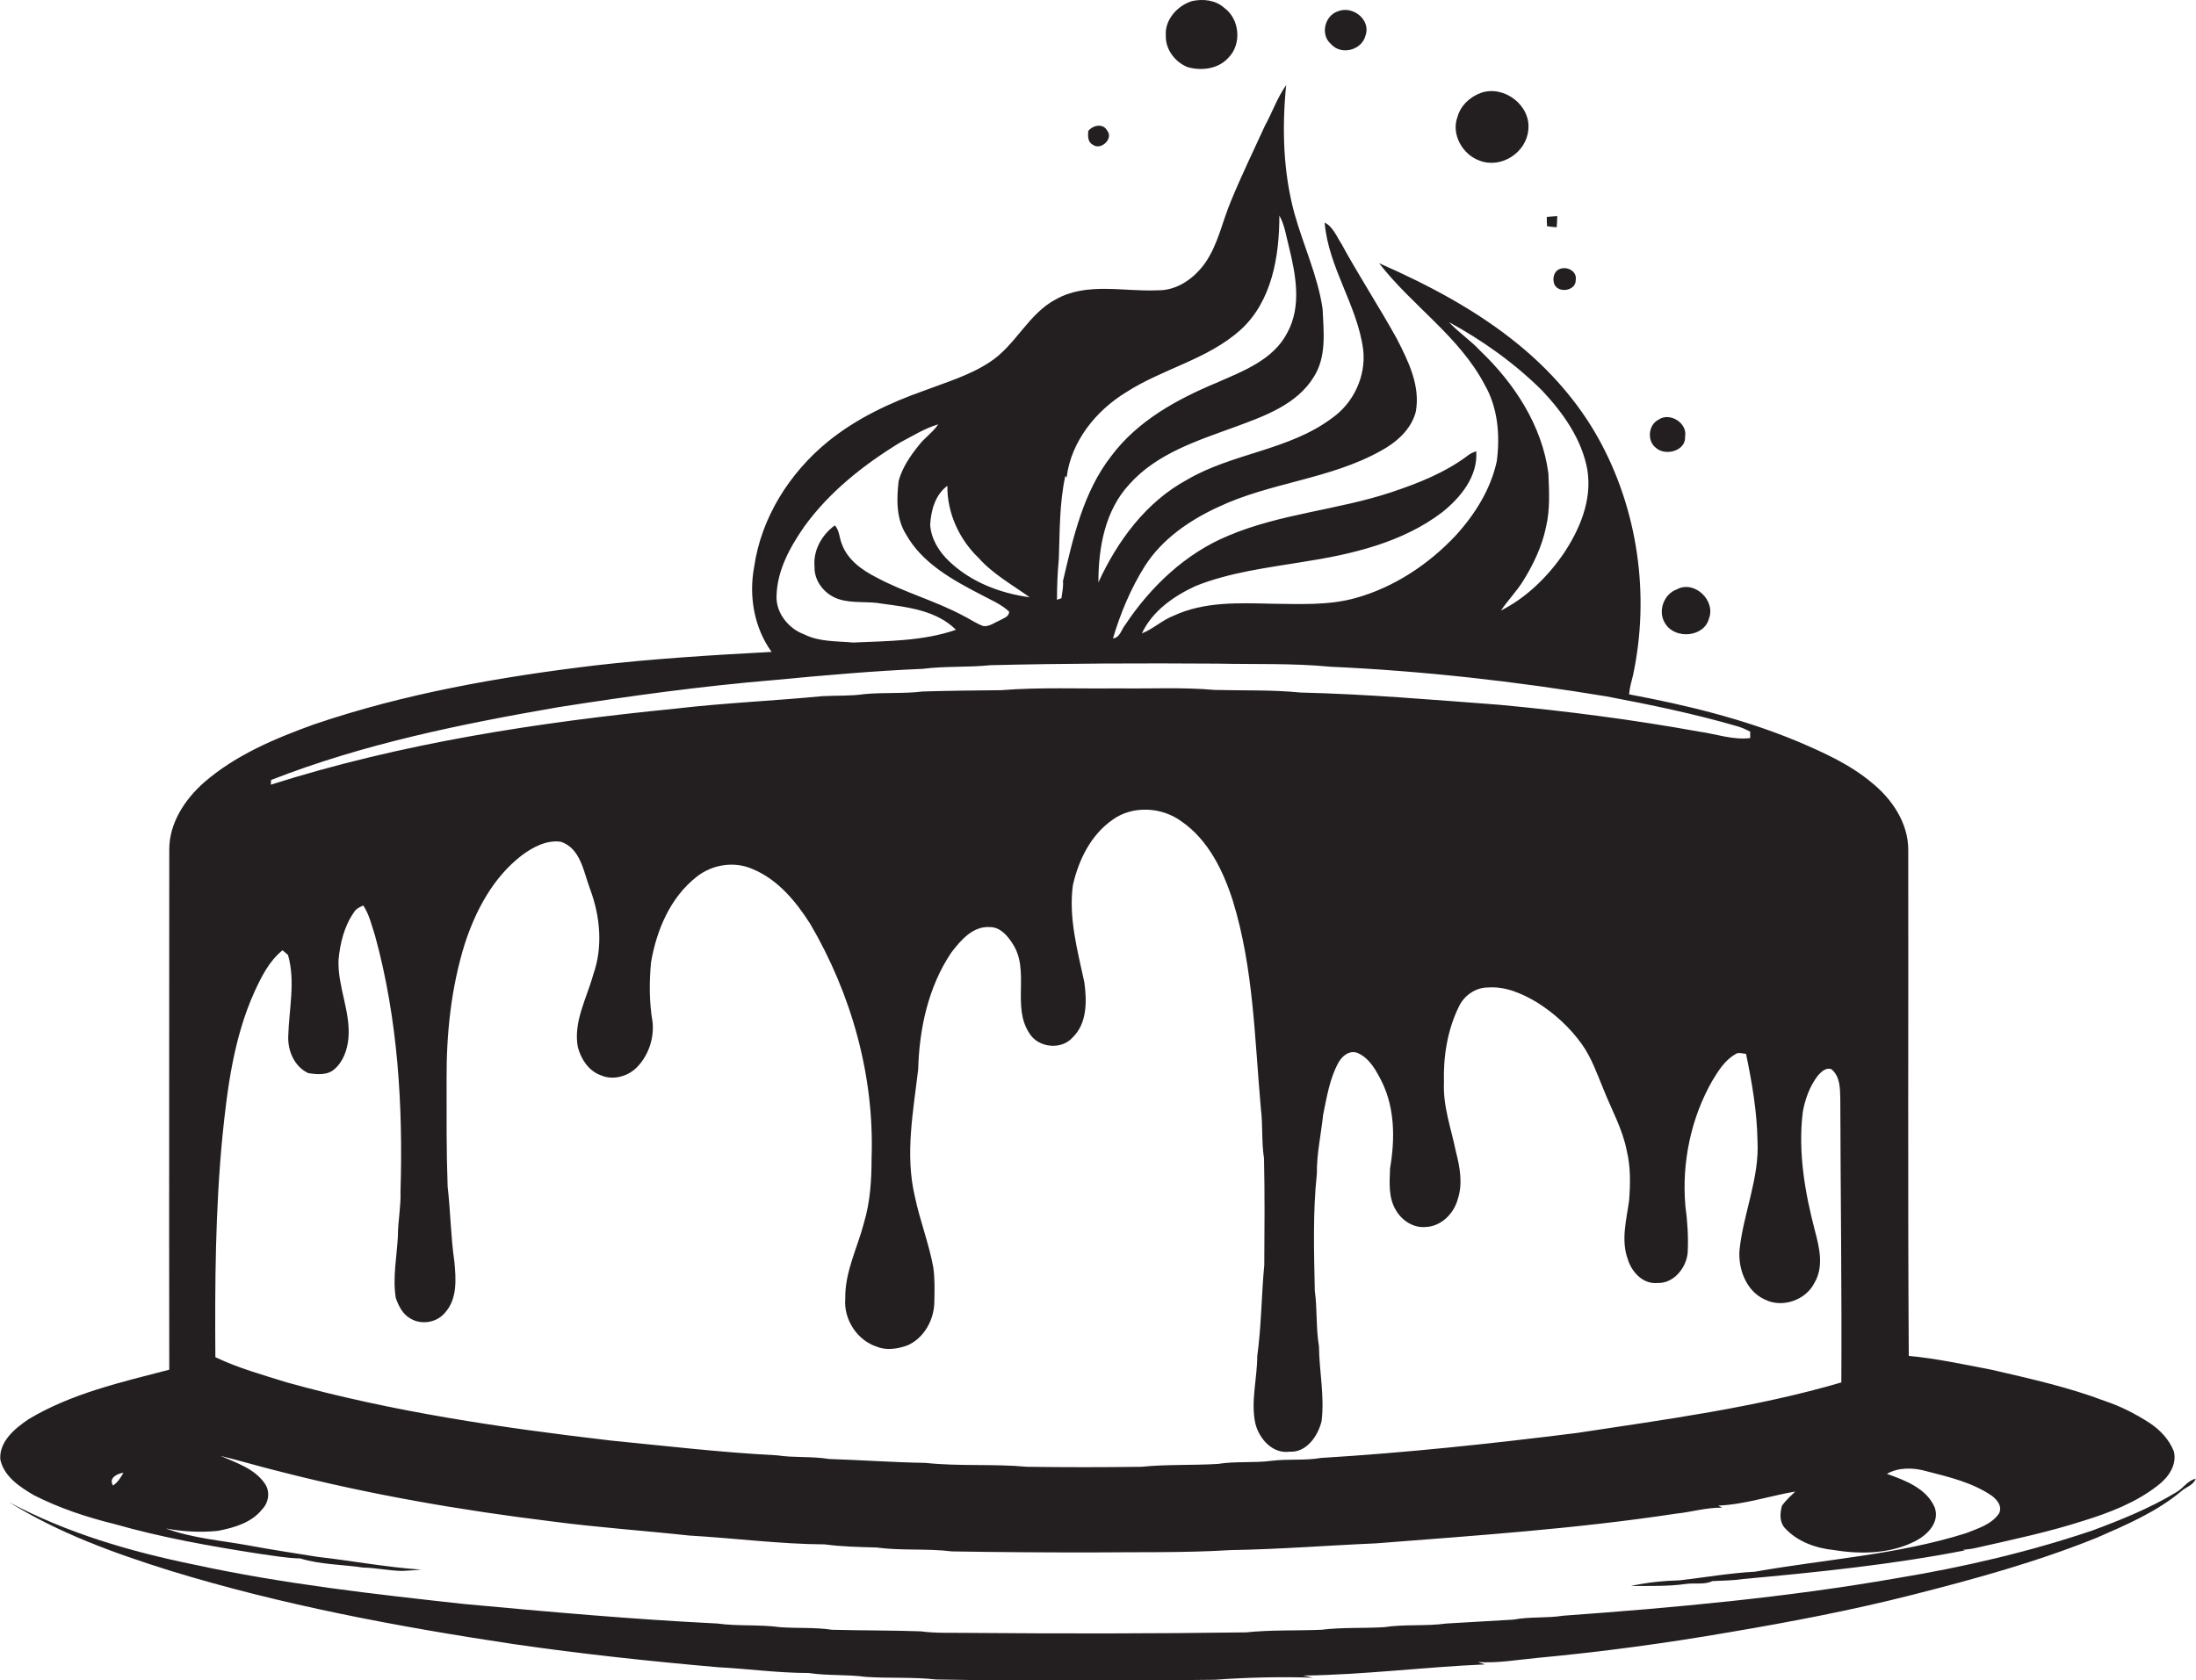
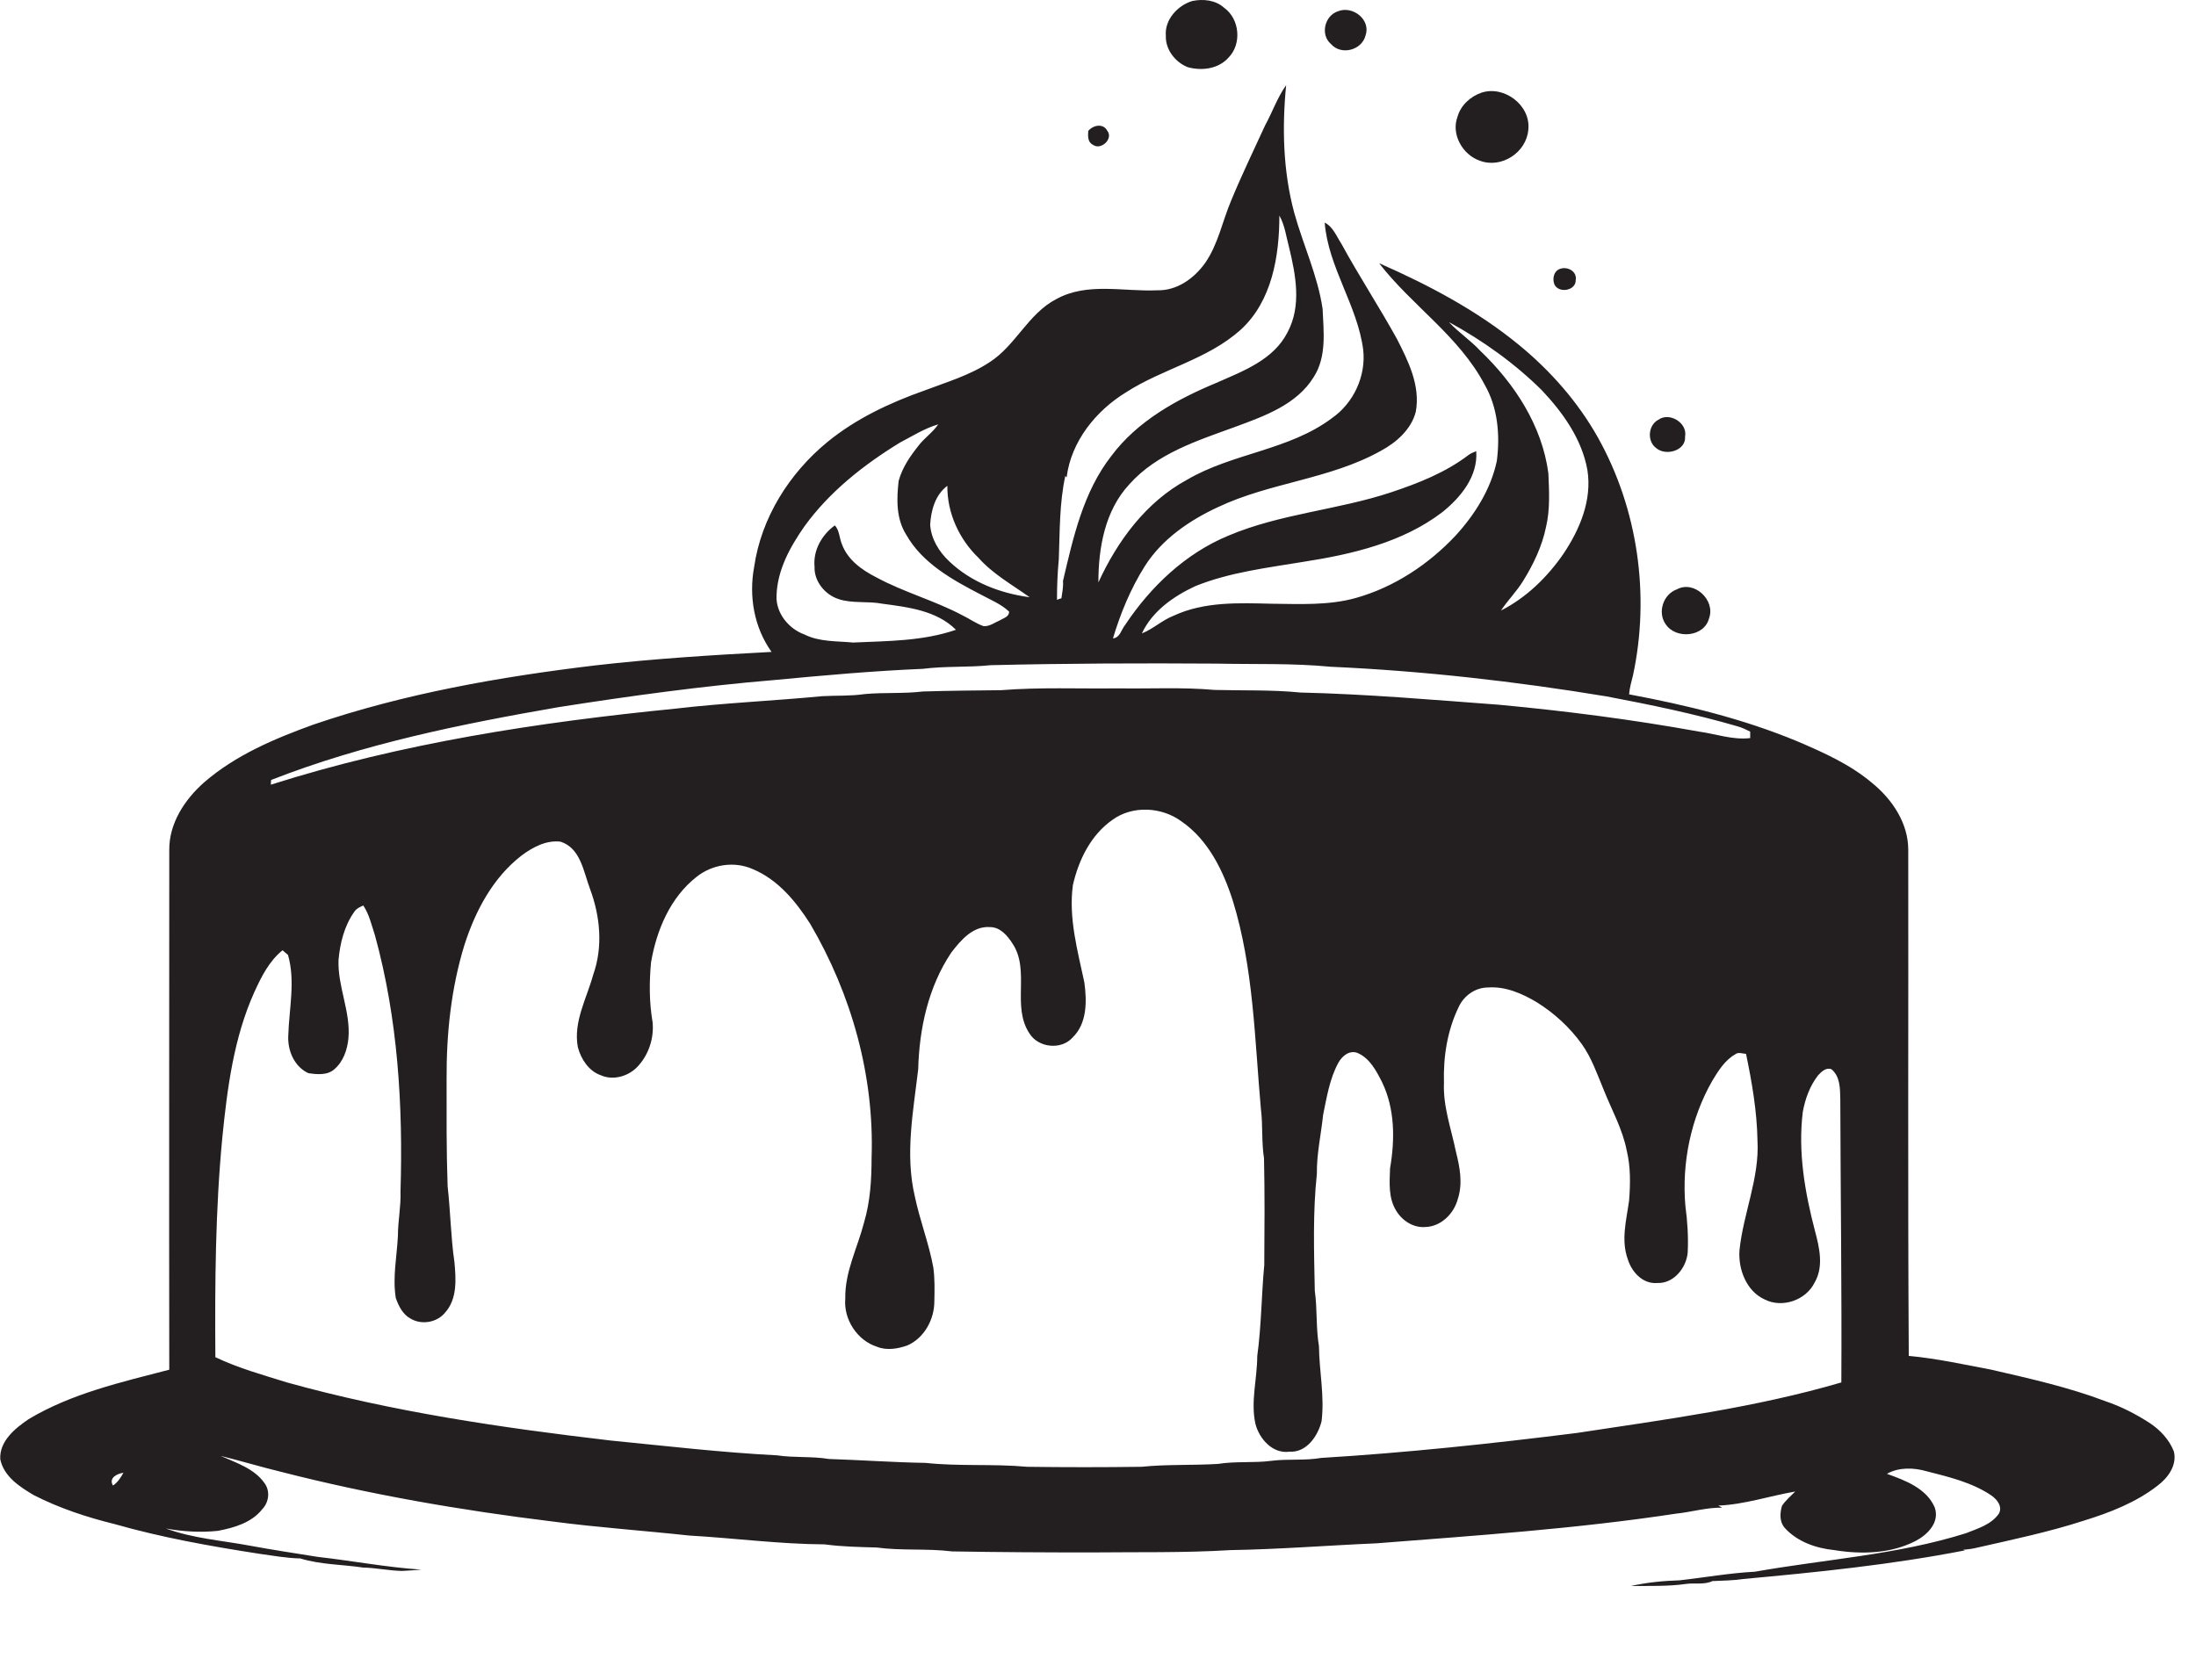
<svg xmlns="http://www.w3.org/2000/svg" version="1.1" id="Layer_1" x="0px" y="0px" viewBox="0 0 843.3 645.4" enable-background="new 0 0 843.3 645.4" xml:space="preserve">
  <g>
    <path fill="#231F20" d="M456.1,25.8c5.4,1.5,11.8,0.7,15.7-3.7c5.1-5.2,4.3-14.8-1.7-19.1c-3.3-3-8.1-3.5-12.3-2.6   c-5.6,1.7-10.6,7.2-10.1,13.3C447.5,19,451.3,23.9,456.1,25.8z" />
    <path fill="#231F20" d="M524.4,13.6c2.1-6-4.9-11.5-10.5-9.3c-5.2,1.6-7,9-2.8,12.6C515,21.4,523,19.3,524.4,13.6z" />
    <path fill="#231F20" d="M13,574.3c9.8,5,20.4,8.5,31,11.1c18.2,5.2,36.8,8.5,55.5,11.4c5.2,0.7,10.5,1.7,15.8,1.8   c7.8,2.4,16.1,2.3,24.1,3.5c5,0.1,9.9,1.2,15,1.3c2.5-0.1,4.9-0.3,7.4-0.5c-13.4-0.9-26.5-3.4-39.8-4.9c-8.7-1.4-17.4-2.7-26-4.3   c-10.8-2-21.9-2.8-32.3-6.6c6.6,1.2,13.3,1.6,20,0.9c6.2-1.2,12.9-3.1,17-8.3c2.6-2.7,3.1-7,0.9-10c-3.9-5.6-10.8-7.8-16.9-10.5   c7.7,1.9,15.3,4.2,23.1,6.1c34.3,8.8,69.2,14.8,104.3,19.1c17.4,2.3,35,3.5,52.5,5.4c17.4,1,34.7,3.3,52.1,3.4   c6.6,0.9,13.3,1,19.9,1.2c9.6,1.3,19.3,0.3,29,1.5c17.7,0.3,35.4,0.4,53,0.4c18-0.2,36,0.2,53.9-0.9c18.7-0.3,37.4-1.8,56-2.6   c38.4-3,76.9-5.6,115.1-11.4c5.9-0.6,11.7-2.4,17.7-2.3c-0.5-0.3-1-0.6-1.5-0.8c10.1-0.4,19.7-3.7,29.6-5.4   c-1.8,1.8-3.7,3.4-5.1,5.5c-0.8,2.8-1,6.2,1.1,8.5c4.8,5.3,12,7.8,19,8.5c10.4,1.7,21.7,1.4,31.2-3.5c4.6-2.4,9.3-7.1,7.4-12.8   c-3.1-7.4-11.4-10.5-18.4-13c4.6-2.6,10.3-2.4,15.2-1c8.6,2.2,17.5,4.3,24.9,9.3c2.2,1.5,4.4,4.3,2.9,7c-2.9,4.2-8.1,5.7-12.6,7.5   c-26.3,8.3-54,10-81.1,14.8c-9.6,0.5-19.2,2.2-28.8,3.3c-6.3,0.2-12.7,0.8-18.8,2.2c7-0.1,14.1,0.2,21.1-0.8   c3.4-0.5,7.1,0.4,10.2-1.1c3.9-0.2,7.9-0.2,11.8-0.8c28.5-2.6,57-5.5,85.2-11l-0.8-0.2c1.9-0.2,3.8-0.4,5.7-0.9   c13.7-3.1,27.4-6,40.7-10.3c10-3.1,20.1-7,28.4-13.5c4-3,7.5-7.9,6.2-13.1c-1.8-4.6-5.3-8.3-9.4-11c-5.3-3.4-10.9-6.3-16.9-8.3   c-14.2-5.4-29.1-8.7-43.8-12.1c-10.5-2-21-4.3-31.7-5.3c-0.4-64.8-0.1-129.6-0.2-194.4c0-10.2-6.1-19.3-13.8-25.6   c-8.5-7.2-18.8-11.8-28.9-16.1c-20.7-8.6-42.6-13.9-64.5-18c0.2-2.5,0.9-4.9,1.5-7.3c6.6-30.8,1.9-63.9-13.5-91.4   c-7.7-13.7-18.3-25.7-30.4-35.6c-16.1-13.2-34.7-23-53.6-31.3c12.6,16.3,30.7,28,40.5,46.6c5.1,8.8,6,19.4,4.7,29.4   c-2.3,10.8-8.4,20.5-15.8,28.6c-10.4,11.1-23.7,19.9-38.4,24c-10.4,2.9-21.4,2.3-32.1,2.2c-12.7-0.3-26-0.9-37.8,4.6   c-4.4,1.7-7.9,5.1-12.2,6.8c4-8.6,12.2-14.3,20.6-18.2c13.2-5.3,27.5-7,41.4-9.3c18.7-2.9,38.1-7.4,53.4-19.1   c7.1-5.7,13.7-13.8,13-23.4c-1,0.4-2.1,0.8-3,1.5c-8.8,6.7-19.2,10.8-29.7,14.3c-20.5,6.8-42.6,8.2-62.6,16.7   c-16.4,6.8-29.8,19.6-39.5,34.2c-1.5,1.8-2,5-4.7,5.2c2.9-9.7,6.8-19.1,12.2-27.7c6.6-10.4,17.1-17.6,28.1-22.7   c20-9.5,43-10.7,62.5-21.6c6-3.2,11.8-8.3,13.5-15.1c1.8-10-2.9-19.4-7.3-28c-6.8-12.3-14.6-24.2-21.3-36.5   c-1.9-2.9-3.2-6.5-6.4-8.1c1.4,17.3,12.6,31.8,14.8,48.9c1.1,10.1-3.7,20.4-12,26.2C495,173,473.3,174,455.8,184.3   c-15.7,8.5-26.7,23.5-34,39.4c0-13.3,2.5-27.6,11.9-37.7c10.6-11.9,26.3-16.8,40.8-22.1c11.1-4.1,23.5-8.5,30-19.1   c5-7.8,3.8-17.4,3.4-26.2c-1.9-12.8-7.5-24.6-10.9-36.9c-4.3-16-4.7-32.7-3.1-49c-3.4,4.8-5.3,10.4-8.1,15.5   c-4.4,9.6-9,19.1-13,28.8c-3.4,8-5,16.8-10,24c-4.2,5.9-10.8,10.7-18.4,10.5c-12.9,0.6-26.9-3.2-38.8,3.4   c-10.8,5.6-15.6,17.9-25.7,24.3c-7.6,5-16.5,7.6-24.9,10.8c-13.3,4.7-26.3,10.8-37.3,19.8c-14.6,12-25.4,29.1-28.1,48   c-2.1,11.2,0,23.3,6.7,32.6c-22.7,1.2-45.3,2.6-67.9,5.2c-36.6,4.4-73.1,10.8-108,22.7c-14.9,5.4-29.9,11.7-42,22.2   c-7.5,6.6-13.5,15.8-13.4,26c0,66.5-0.1,133.1,0,199.6c-18.4,4.8-37.5,9.1-54,19c-5.2,3.5-11.3,8.5-10.9,15.4   C1.5,567.2,7.6,571.1,13,574.3z M568.4,134.7c-3.7-4-8.3-7-12-11c13,7.1,25.2,15.8,35.7,26.2c8.1,8.6,15.4,18.8,17.5,30.7   c1.8,11.5-2.9,22.7-9.2,32.1c-6.2,9-14.3,16.9-24,21.8c2.6-3.9,5.9-7.2,8.4-11.2c4-6.4,7.4-13.5,8.9-20.9   c1.6-6.7,1.2-13.7,0.9-20.6C592.2,163.5,581.6,147.3,568.4,134.7z M406.6,214.8c0.4-10.7,0.2-21.5,2.5-32l0.5,0.6   c1.7-13.8,11.2-25.6,22.8-32.7c14.1-9.1,31.3-12.6,44-24c12.1-11,14.9-28.4,14.9-43.9c2.1,3.7,2.6,8,3.7,12.1   c2.6,10.7,4.9,22.6-0.6,32.8c-5.4,10.6-17.2,14.9-27.4,19.4c-15.1,6.3-30.2,14.6-40.2,28c-10.8,13.8-14.7,31.4-18.6,48.1   c0.2,2.2-0.3,4.4-0.6,6.6c-0.4,0.1-1.3,0.4-1.7,0.6C405.9,225.2,406.1,220,406.6,214.8z M363.8,186.6c-0.1,10.4,4.5,20.5,12,27.7   c5.5,6.2,12.9,10.3,19.6,15.1c-11.3-1.5-22.5-5.8-30.9-13.8c-3.9-3.7-6.9-8.5-7.3-14C357.5,196.1,359.1,190.1,363.8,186.6z    M308.9,202.2c9.6-13.3,22.8-23.7,36.7-32.2c4.8-2.5,9.5-5.5,14.7-7c-2.1,3.1-5.3,5.2-7.5,8.1c-3.3,4.1-6.3,8.5-7.7,13.6   c-0.8,6.9-1,14.4,2.8,20.5c6.2,11.1,17.8,17.5,28.8,23.2c3.7,2,7.7,3.6,10.8,6.5c0.1,2-2.1,2.5-3.4,3.3c-2.1,0.9-4.1,2.5-6.4,2.3   c-2.9-1-5.3-2.8-8-4.1c-10.7-5.7-22.6-8.9-33.3-14.7c-5.5-2.8-10.9-6.7-13.1-12.7c-1-2.4-0.9-5.2-2.7-7.2c-5,3.6-8.4,9.6-7.8,15.9   c-0.2,5.6,4,10.7,9.2,12.4c5.4,1.8,11.3,0.7,16.9,1.8c9.8,1.3,20.8,2.6,28.2,10c-12.7,4.4-26.3,4.3-39.5,4.9   c-6.3-0.6-12.9-0.2-18.7-3.1c-6.1-2.2-11-8.3-10.7-14.9C298.5,218.9,303.4,210.1,308.9,202.2z M104.1,299.6   c35.5-13.9,73-21.5,110.5-28c27.5-4.3,55.1-8.1,82.8-10.4c19-1.8,38-3.5,57-4.3c8.6-1.1,17.3-0.5,26-1.4c29-0.7,58-0.8,87-0.6   c14.5,0.3,29.1-0.2,43.6,1.2c35.5,1.6,70.9,5.6,106,11.4c16.9,3.2,33.8,6.7,50.3,11.5c1.7,0.5,3.2,1.2,4.8,2c0,0.6,0,1.8,0,2.5   c-6.7,0.8-13.1-1.6-19.7-2.5c-25.4-4.6-51-7.9-76.7-10.3c-25.4-1.9-50.8-4.1-76.3-4.7c-11-1.1-22-0.7-33-1   c-12.3-1.1-24.7-0.4-37-0.6c-15,0.2-30-0.5-45,0.7c-10,0.1-20,0.2-30,0.5c-7.4,0.9-14.9,0.3-22.4,1c-5.4,0.8-10.8,0.5-16.2,0.8   c-18.8,1.8-37.7,2.6-56.5,4.8c-52.4,5.2-105,13.2-155.3,29.2C104,300.9,104.1,300,104.1,299.6z M85.4,436.7   c1.9-18.9,4.4-38.2,12.3-55.7c2.7-5.9,5.7-11.9,10.8-16c0.5,0.5,1.6,1.3,2.1,1.8c2.9,10.1,0.4,20.7,0.1,31   c-0.3,5.7,2.3,11.9,7.7,14.4c3.3,0.5,7.3,0.9,10-1.5c3.4-2.9,5-7.5,5.4-11.9c0.9-10.2-4.2-19.9-3.8-30.1c0.6-6.5,2.2-13,6-18.4   c0.8-1.3,2.2-1.9,3.5-2.5c2.3,3.4,3.2,7.6,4.5,11.5c8.8,32,10.8,65.4,9.8,98.4c0.2,5.7-1,11.4-1,17.1c-0.4,7.9-2.1,15.9-0.8,23.8   c1.1,3.1,2.7,6.3,5.7,7.9c4.2,2.5,10.1,1.5,13.2-2.3c4.8-5.3,4.2-13,3.6-19.5c-1.4-9.6-1.5-19.3-2.6-29c-0.5-13.7-0.4-27.3-0.4-41   c-0.1-17.5,1.7-35.1,6.9-51.9c4.2-13,10.9-25.7,21.9-34.2c4.3-3.2,9.5-6,15-5.3c7.7,2.5,8.8,11.6,11.3,18.2   c3.9,10.5,5,22.2,1.2,32.9c-2.5,9.1-7.7,18.1-5.9,27.8c1.2,4.6,4.2,9.2,8.8,10.8c4.9,2.2,11,0.3,14.4-3.6   c4.1-4.5,6.1-10.8,5.5-16.8c-1.3-7.6-1.3-15.3-0.6-22.9c2.1-12.4,7.4-25,17.5-32.9c6-4.8,14.5-6.1,21.5-3c9.7,4,16.6,12.4,22.1,21   c15.9,27.1,24.7,58.5,23.6,89.9c0,8.4-0.5,16.8-2.9,24.9c-2.5,9.7-7.4,18.9-7.2,29.2c-0.7,8,4.6,16.1,12.2,18.5   c3.7,1.5,7.9,0.8,11.6-0.5c6.5-2.8,10.4-10,10.4-16.9c0.1-4.4,0.2-8.8-0.4-13.1c-1.7-9.3-5.2-18.1-7.1-27.3   c-3.8-16.1-0.6-32.6,1.3-48.8c0.4-15.6,3.9-31.7,12.7-44.8c3.6-4.7,8.3-10.3,14.9-9.8c3.9,0,6.7,3.3,8.6,6.3   c6.9,10.3-0.4,24.1,6.5,34.5c3.4,5.6,12.3,6.5,16.6,1.6c5.6-5.4,5.5-14,4.5-21.2c-2.6-12.2-6.1-24.7-4.4-37.3   c2.2-9.7,6.9-19.3,15.2-25.1c7.7-5.6,18.9-5,26.5,0.6c10.3,7.1,16,18.9,19.7,30.4c8,25.9,8.4,53.2,10.8,80c0.8,6.3,0.2,12.7,1.2,19   c0.3,13.7,0.2,27.4,0.1,41c-1.1,11.6-1.1,23.4-2.7,35c0,8.7-2.6,17.4-0.7,26c1.5,5.8,6.6,11.6,13.1,10.7c6.5,0.4,10.9-6,12.3-11.7   c1.2-9.6-0.9-19.2-1-28.8c-1.2-7.1-0.6-14.2-1.6-21.3c-0.3-15-0.8-30.1,0.8-45c-0.1-7.6,1.6-15,2.4-22.6c1.4-6.8,2.5-13.8,5.8-19.9   c1.4-2.6,4.2-5,7.3-3.9c4.8,2,7.3,6.9,9.5,11.2c5,10.3,5,22.1,3.1,33.2c-0.2,5.5-0.7,11.4,2.4,16.3c2.3,3.8,6.6,6.6,11.2,6.2   c6-0.2,10.9-5.1,12.4-10.7c2-6,0.8-12.3-0.7-18.2c-1.8-8.8-5-17.4-4.6-26.5c-0.3-10,1.3-20.2,5.7-29.2c2-4.3,6.4-7.4,11.2-7.4   c6.7-0.5,13.1,2.3,18.8,5.7c6.7,4.2,12.6,9.6,17.2,16c3.8,5.3,5.9,11.5,8.4,17.5c3.1,7.8,7.3,15.2,8.9,23.5   c1.5,6.2,1.4,12.7,0.9,19.1c-1,7.4-3.2,15.2-0.5,22.6c1.5,4.9,5.8,9.6,11.3,9.1c6.3,0.3,11.2-5.8,11.7-11.7c0.3-6-0.1-12.1-0.9-18   c-1.4-16.5,2.1-33.5,10.3-47.9c2.3-3.8,4.8-7.9,8.8-10.2c1.2-1,2.8-0.3,4.2-0.2c2.3,11,4.2,22.1,4.4,33.3c0.8,14.4-5.4,27.8-6.9,42   c-0.6,7.3,2.6,15.8,9.6,19c6.8,3.5,15.9,0.3,19.2-6.4c3.6-6.1,1.9-13.4,0.2-19.8c-3.9-14.9-6.6-30.4-4.7-45.8   c0.9-5,2.7-10,5.9-14.1c1.3-1.4,3.1-3.1,5.1-2.3c3.4,2.8,3.3,7.5,3.4,11.4c0.1,36.3,0.6,72.6,0.4,108.9   c-33.1,9.7-67.4,14.2-101.5,19.4c-32.7,4.1-65.4,7.6-98.3,9.6c-6.3,1.1-12.7,0.3-19,1.1c-6.8,0.9-13.8,0.1-20.6,1.2   c-9.8,0.6-19.6,0.1-29.3,1.1c-14.7,0.2-29.4,0.2-44,0c-13-1.2-26-0.1-39-1.5c-12.4-0.2-24.7-1.1-37.1-1.5   c-6.6-1.1-13.3-0.4-19.9-1.4c-21.4-1.1-42.7-3.6-64-5.7c-41.8-4.9-83.6-11-124.2-22.3c-9.3-2.9-18.7-5.5-27.5-9.7   C82.5,492.8,82.7,464.7,85.4,436.7z M47.4,565.7c-1,1.8-2.2,3.7-4,4.9C41.6,567.7,45,566,47.4,565.7z" />
    <path fill="#231F20" d="M568.2,61.7c8.3,3.2,18-3.1,18.7-11.9c1-9.3-9.2-17.1-18-14.2c-4.3,1.5-8,4.9-9.2,9.3   C557.2,51.5,561.6,59.4,568.2,61.7z" />
    <path fill="#231F20" d="M419.7,55.6c3,2.3,8-2.3,5.5-5.4c-1.6-3-5.5-2.1-7.3,0.1C417.8,52.2,417.6,54.6,419.7,55.6z" />
-     <path fill="#231F20" d="M597.8,87.3c0.1-1.4,0.2-2.8,0.2-4.3c-1.4,0.1-2.7,0.2-4,0.3c0,1.2,0,2.4,0.1,3.6   C595.4,87.1,596.6,87.2,597.8,87.3z" />
    <path fill="#231F20" d="M596.9,109.2c1.6,3.6,8.3,2.5,8.2-1.6c0.6-3.4-3.2-5.4-6.1-4.3C596.6,104.2,596.1,107.1,596.9,109.2z" />
    <path fill="#231F20" d="M636,172.1c3.7,3.2,11.5,1,11.1-4.4c1-5.3-6-9.5-10.2-6.5C632.9,163.2,632.4,169.5,636,172.1z" />
    <path fill="#231F20" d="M639.6,239.7c3.9,6,14.9,5,16.7-2.2c2.6-6.9-5.7-14.8-12.4-11.1C638.8,228.2,636.4,235.1,639.6,239.7z" />
-     <path fill="#231F20" d="M835.7,573.2c-10.1,6.1-21,10.5-32,14.6c-24.5,8.3-49.9,14.2-75.4,18.4c-42.4,7.4-85.2,11.3-128,14.4   c-6.3,1-12.8,0.3-19.1,1.5c-8.6,0.5-17.1,1-25.7,1.5c-8,1.1-16.1,0.2-24,1.4c-8,0.5-16.1,0-24,1c-9.7,0.4-19.4,0-29,1   c-35.7,0.5-71.4,0.5-107,0.2c-6-0.1-12,0.2-18-0.6c-11.3-0.4-22.7-0.3-34-0.6c-6.6-1-13.4-0.5-20-1c-8-1.1-16.1-0.3-24-1.4   c-32.5-1.6-64.9-4.5-97.3-7.5c-34.6-3.8-69.4-7.7-103.5-15.1c-24.5-5-49-12.1-71.2-24c19.1,11.9,40.4,19.6,61.8,26.3   c43,13.2,87.4,21.5,131.9,28.2c26.2,3.8,52.4,6.6,78.7,8.9c11.5,0.6,22.9,2.2,34.5,2.2c7.3,1.1,14.8,0.5,22.1,1.5c9,0.6,18,0,27,1   c35.7,0.6,71.4,0.6,107,0.1c12.5-0.9,25.2-1.2,37.7-0.8c-1.3-0.3-2.6-0.6-3.9-0.8c23.4-0.3,46.7-3.3,70-4.3   c-0.9-0.3-1.9-0.6-2.8-0.9c7.7,0.5,15.3-0.9,22.9-1.6c24.6-2.3,49.1-5.6,73.4-9.8c23.7-4,47.3-8.5,70.5-14.4c24-6.1,48-12.7,71-22   c11.2-4.9,22.7-9.8,32.2-17.7c1.8-1.7,4.8-2.4,5.7-4.9C840.1,568.6,838.4,571.7,835.7,573.2z" />
  </g>
</svg>